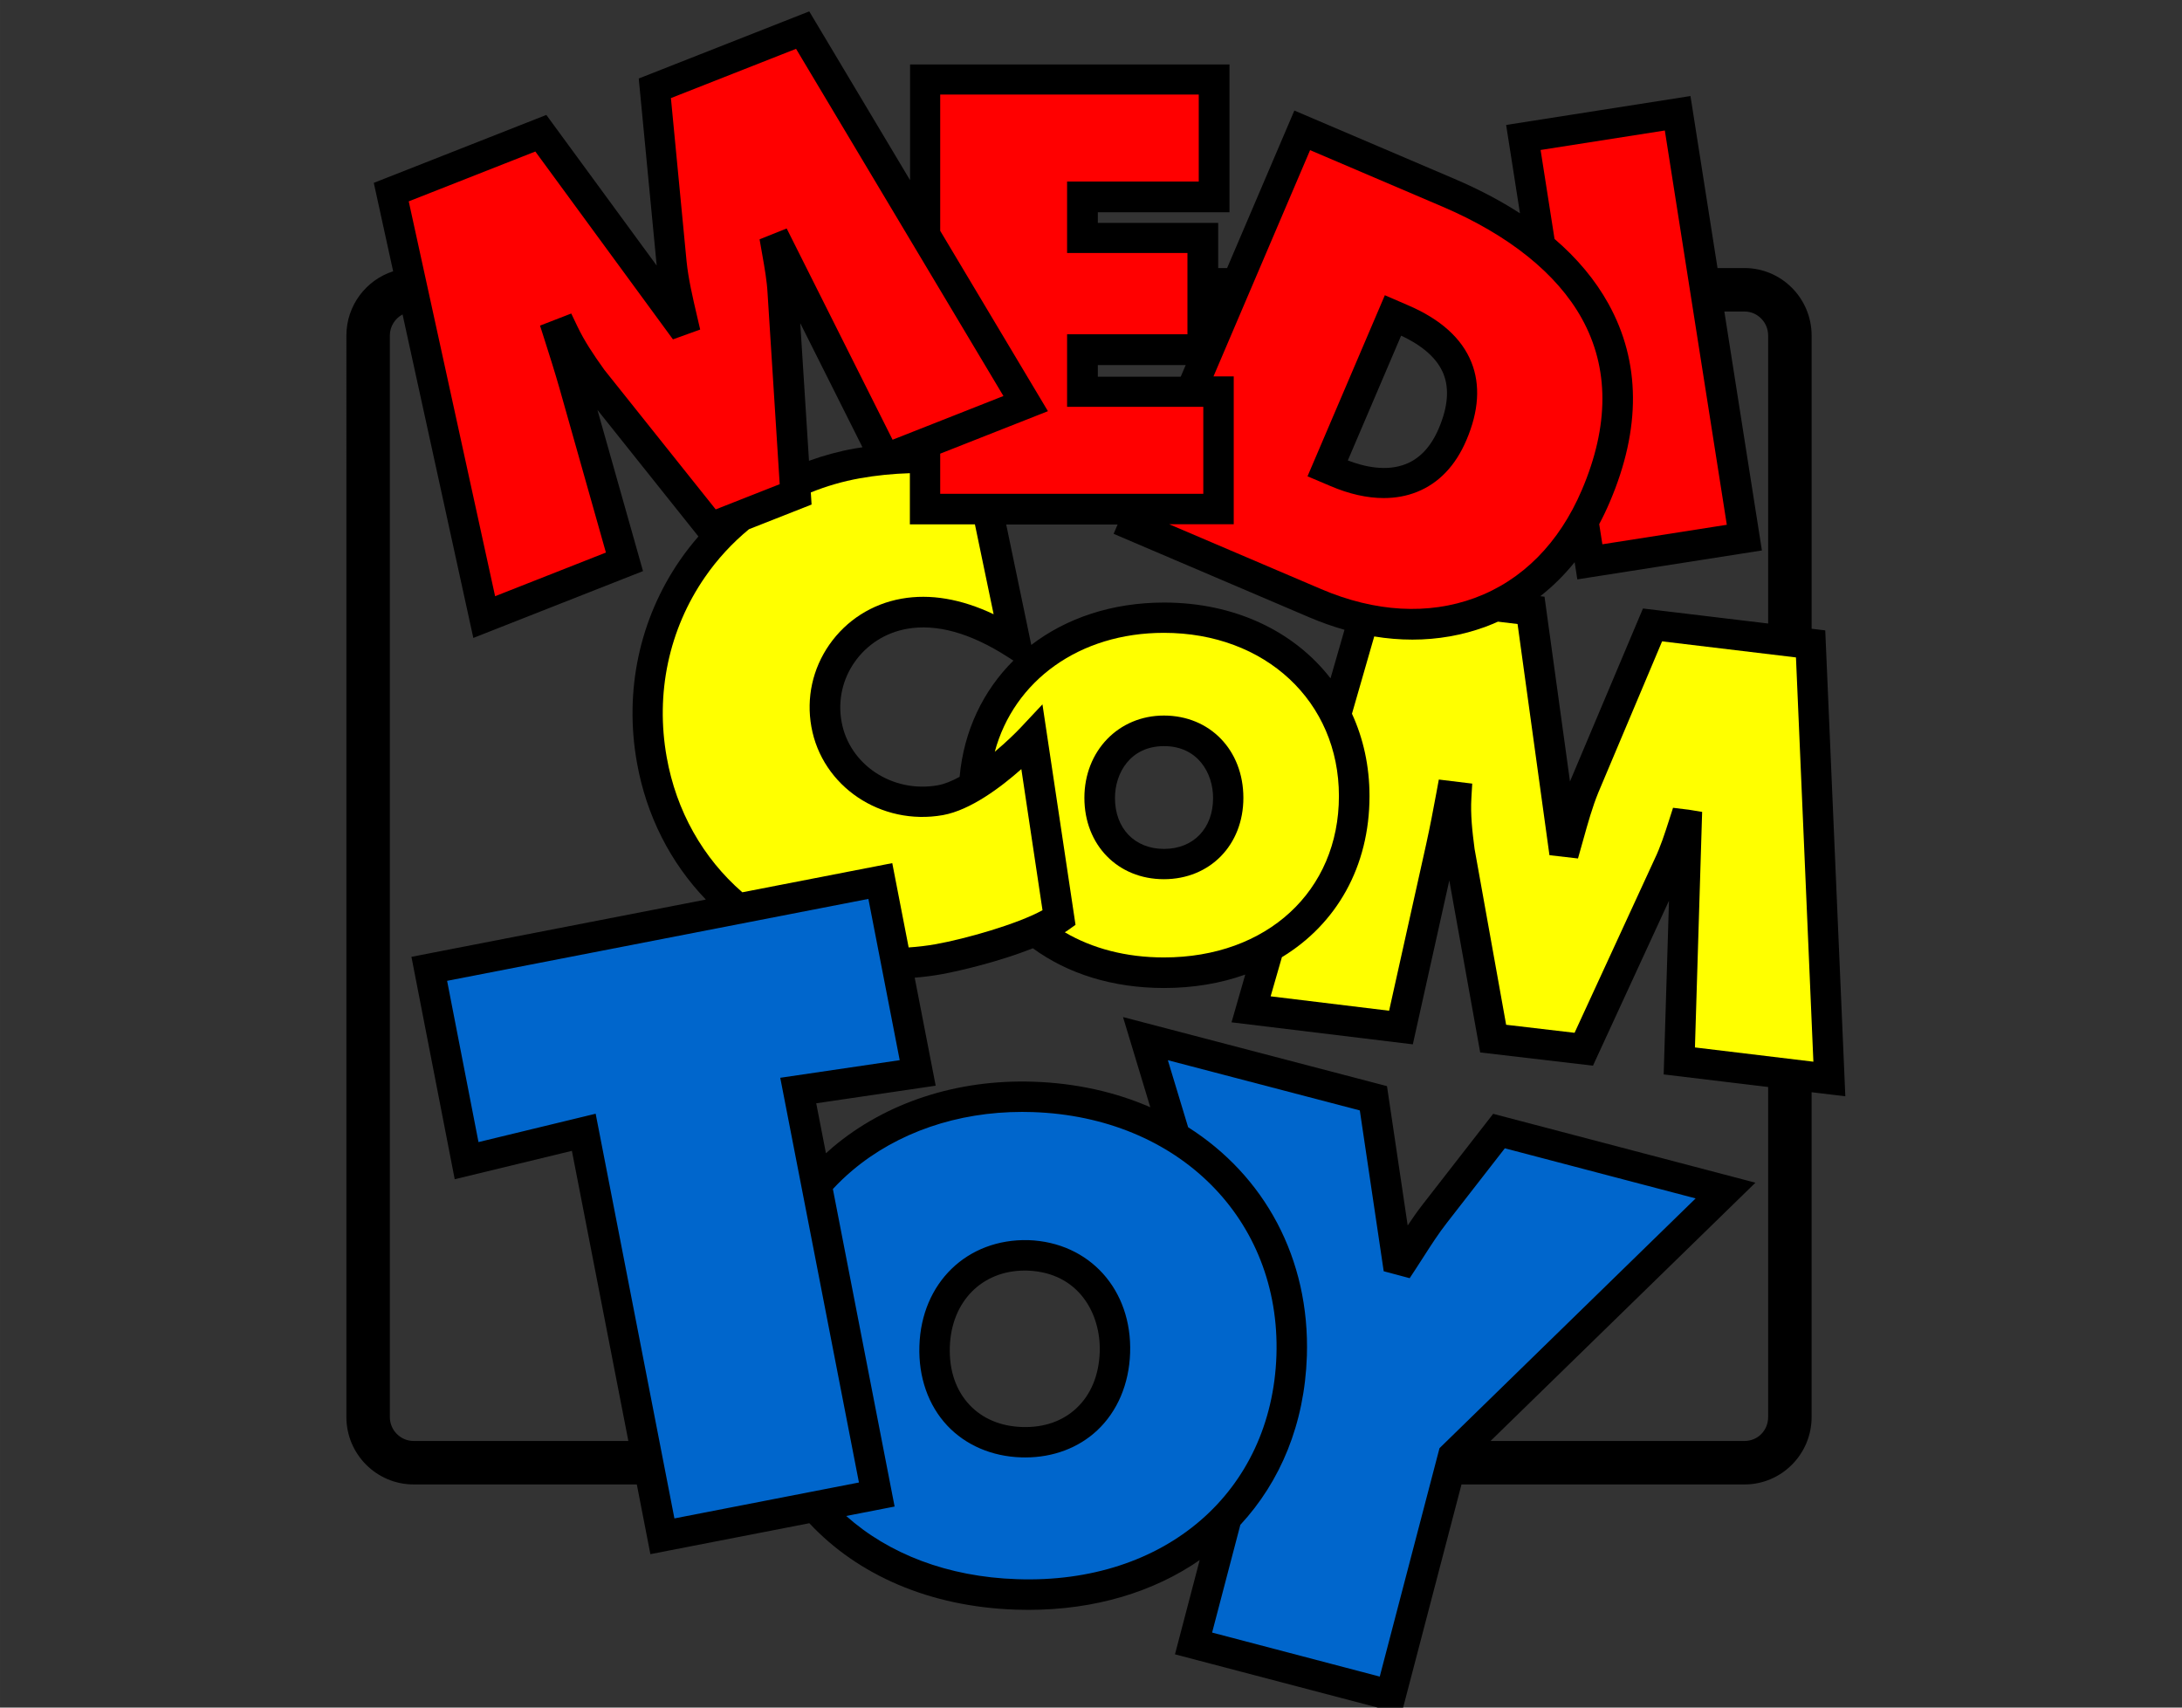
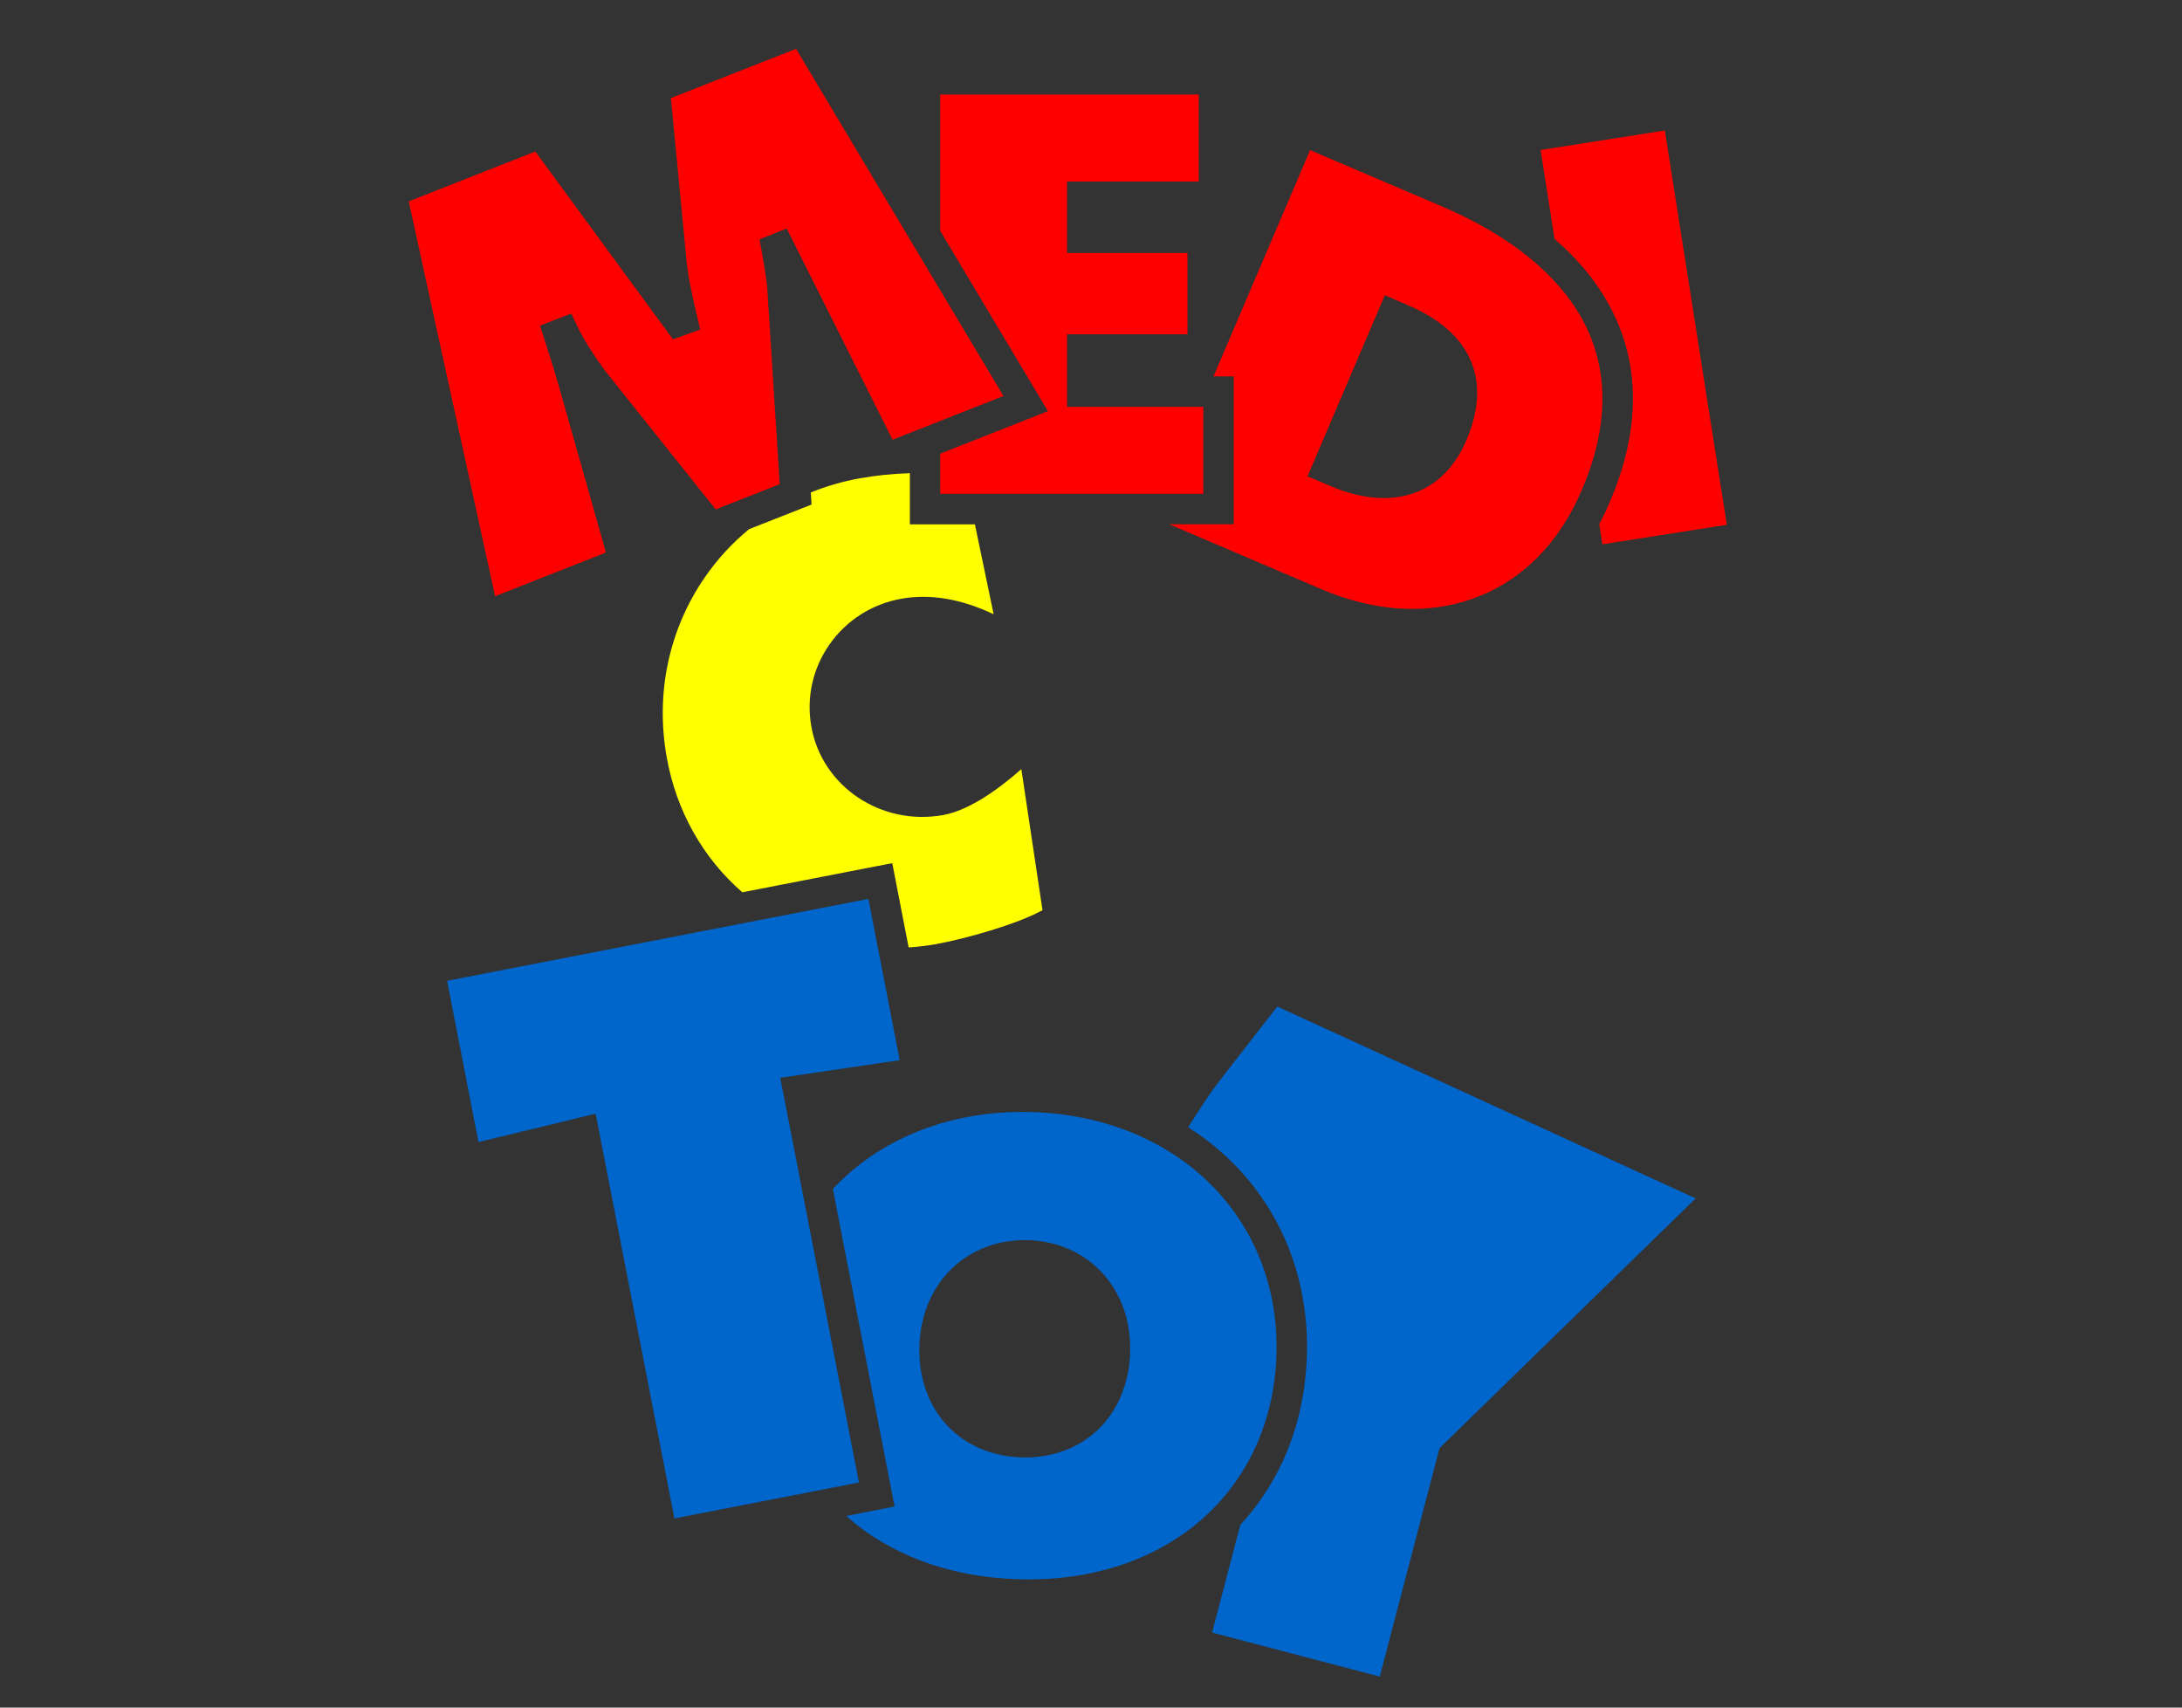
<svg xmlns="http://www.w3.org/2000/svg" width="230" height="180" viewBox="0 0 60.854 47.625" version="1.1" id="svg1">
  <rect x="0" y="0" width="60.854" height="47.625" fill="#333333" stroke="none" />
  <defs id="defs1">
    <clipPath id="clipPath80">
      <path d="M 0,1417.323 H 1984.252 V 0 H 0 Z" transform="translate(-412.796,-723.647)" id="path80" />
    </clipPath>
    <clipPath id="clipPath82">
      <path d="M 0,1417.323 H 1984.252 V 0 H 0 Z" transform="translate(-285.769,-854.048)" id="path82" />
    </clipPath>
    <clipPath id="clipPath84">
      <path d="M 0,1417.323 H 1984.252 V 0 H 0 Z" transform="translate(-327.769,-785.672)" id="path84" />
    </clipPath>
    <clipPath id="clipPath86">
      <path d="M 0,1417.323 H 1984.252 V 0 H 0 Z" transform="translate(-417.457,-760.261)" id="path86" />
    </clipPath>
    <clipPath id="clipPath88">
-       <path d="M 0,1417.323 H 1984.252 V 0 H 0 Z" transform="translate(-350.533,-779.066)" id="path88" />
-     </clipPath>
+       </clipPath>
    <clipPath id="clipPath90">
      <path d="M 0,1417.323 H 1984.252 V 0 H 0 Z" transform="translate(-405.325,-746.174)" id="path90" />
    </clipPath>
  </defs>
  <g id="layer1">
    <g id="g8" transform="matrix(0.203,0,0,0.203,-62.418,-148.233)" style="stroke-width:1.305">
-       <path id="path79" d="m 0,0 c 0,-1.384 -1.07,-2.469 -2.437,-2.469 h -26.174 l 27.298,26.62 -27.028,7.1 -7.226,-9.292 c -0.566,-0.722 -1.087,-1.469 -1.584,-2.217 l -2.134,14.363 -27.206,7.119 2.812,-9.295 c -3.58,1.559 -7.625,2.483 -12.014,2.629 -7.863,0.275 -15.22,-2.125 -20.701,-6.74 -0.245,-0.206 -0.478,-0.421 -0.714,-0.635 l -1.002,5.152 12.311,1.815 -2.162,11.133 c 0.916,0.074 1.835,0.188 2.755,0.353 2.054,0.37 6.118,1.364 9.424,2.676 3.565,-2.607 8.197,-4.094 13.519,-4.094 3.039,0 5.851,0.486 8.371,1.385 l -1.416,-4.922 18.686,-2.27 3.76,16.895 3.183,-17.73 11.624,-1.364 7.835,17.005 L -10.767,35.312 0,34.016 Z m -139.601,-2.469 c -1.353,0 -2.453,1.108 -2.453,2.469 v 111.467 c 0,0.946 0.535,1.761 1.31,2.177 l 7.294,-33.344 17.488,6.888 -4.698,16.617 10.409,-13.047 c -0.671,-0.772 -1.308,-1.582 -1.896,-2.436 -4.187,-6.071 -5.763,-13.487 -4.439,-20.883 0.966,-5.43 3.438,-10.294 7.102,-14.105 l -30.345,-5.901 4.461,-22.923 12.077,2.925 5.819,-29.904 z m 44.1,74.15 c -0.386,2.154 0.09,4.326 1.338,6.116 1.274,1.827 3.198,3.05 5.416,3.444 3.041,0.537 6.518,-0.428 10.331,-2.873 l 0.63,-0.404 c -3.118,-3.095 -5.11,-7.221 -5.545,-11.98 -0.784,-0.427 -1.552,-0.746 -2.248,-0.871 -4.675,-0.829 -9.128,2.116 -9.922,6.568 m -3.354,26.876 -0.901,14.186 6.413,-12.792 c -0.271,-0.042 -0.542,-0.079 -0.81,-0.127 -1.621,-0.29 -3.19,-0.72 -4.702,-1.267 m 38.311,8.667 h -8.543 v 1.204 h 9.057 z m 26.591,-5.341 c -0.785,-1.843 -1.92,-3.072 -3.375,-3.655 -1.994,-0.8 -4.273,-0.297 -5.993,0.366 l 5.492,12.86 c 2.271,-1.057 3.738,-2.381 4.364,-3.938 0.617,-1.537 0.453,-3.432 -0.488,-5.633 M -84.34,7.223 v 0.002 c 0.146,4.672 3.307,7.871 7.72,7.871 0.092,0 0.185,-10e-4 0.278,-0.004 5.31,-0.188 7.585,-4.481 7.451,-8.391 -0.079,-2.396 -0.912,-4.401 -2.407,-5.799 -1.433,-1.339 -3.365,-2.006 -5.588,-1.931 -2.215,0.069 -4.094,0.861 -5.432,2.289 -1.402,1.496 -2.102,3.557 -2.022,5.963 m 27.133,56.58 c 0,-3.139 -2.031,-5.248 -5.056,-5.248 -3.024,0 -5.056,2.109 -5.056,5.248 0,2.575 1.582,5.346 5.056,5.346 3.474,0 5.056,-2.771 5.056,-5.346 m 12.103,12.333 c -3.751,4.841 -9.859,7.811 -17.159,7.811 -5.356,0 -10.07,-1.601 -13.682,-4.369 l -2.583,12.409 h 11.478 l -0.408,-0.956 20.191,-8.616 c 1.204,-0.514 2.406,-0.934 3.603,-1.276 z m 42.667,37.807 c 1.344,0 2.437,-1.111 2.437,-2.476 L 0,81.786 -12.903,83.334 -20.4,65.563 c -0.008,-0.02 -0.016,-0.04 -0.024,-0.06 l -2.626,19.047 -0.433,0.052 c 1.29,1.013 2.473,2.183 3.538,3.506 l 0.277,-1.773 19.024,2.982 -3.871,24.626 z M 7.954,33.059 5.885,81.079 4.48,81.248 v 30.219 c 0,3.836 -3.103,6.957 -6.917,6.957 h -2.782 l -2.787,17.728 -18.998,-2.98 1.426,-9.106 c -2.004,1.297 -4.251,2.482 -6.747,3.548 l -16.506,7.044 -6.932,-16.234 h -0.919 v 4.654 h -12.405 v 1.095 h 13.57 v 15.236 h -32.921 v -11.928 l -10.391,17.398 -17.574,-6.92 1.842,-19.196 c 0.003,-0.029 0.006,-0.057 0.009,-0.085 l -11.375,15.527 -17.783,-7.001 1.994,-9.114 c -2.791,-0.9 -4.818,-3.527 -4.818,-6.623 V 0 c 0,-3.832 3.11,-6.949 6.933,-6.949 h 23.001 l 1.398,-7.185 16.384,3.19 c 4.979,-5.332 12.385,-8.616 21.298,-8.91 0.431,-0.014 0.858,-0.021 1.282,-0.021 6.863,0 12.9,1.851 17.649,5.13 l -2.546,-9.713 23.346,-6.131 6.184,23.64 h 29.168 c 3.814,0 6.917,3.117 6.917,6.949 v 33.477 z" style="fill:#000000;fill-opacity:1;fill-rule:nonzero;stroke:none;stroke-width:1.305" transform="matrix(1.333,0,0,-1.333,550.395,924.898)" clip-path="url(#clipPath80)" />
      <path id="path81" d="m 0,0 14.183,-19.361 2.806,1.012 -0.344,1.48 c -0.431,1.85 -0.877,3.763 -1.057,5.538 L 13.973,5.506 26.871,10.585 48.244,-25.2 36.819,-29.706 25.905,-7.932 23.11,-9.051 23.4,-10.696 c 0.23,-1.303 0.469,-2.65 0.536,-3.927 l 1.249,-19.665 -6.595,-2.598 -11.477,14.385 c -1.188,1.659 -2.069,2.993 -2.785,4.492 l -0.626,1.312 -3.218,-1.246 0.45,-1.406 c 0.525,-1.644 1.078,-3.39 1.557,-5.064 l 4.784,-16.921 -11.421,-4.5 -8.902,40.697 z m 54.804,-26.314 v 7.477 h 12.405 v 8.377 H 54.804 v 7.368 h 13.57 V 5.871 H 41.727 V -8.172 l 11.104,-18.591 -11.104,-4.379 v -4.135 h 27.116 v 8.963 z m 41.669,4.598 c -0.993,2.472 -3.2,4.451 -6.55,5.879 l -2.369,1.025 -7.97,-18.664 2.364,-1.002 c 1.925,-0.825 3.777,-1.24 5.491,-1.24 1.221,0 2.371,0.21 3.428,0.633 2.255,0.905 3.969,2.7 5.092,5.335 1.28,2.993 1.453,5.696 0.514,8.034 m 11.384,-13.17 c -2.331,-5.47 -6.142,-9.316 -11.02,-11.121 -4.811,-1.779 -10.29,-1.468 -15.845,0.905 l -15.67,6.688 h 6.658 v 15.237 h -2.086 l 9.955,23.319 13.622,-5.815 c 6.846,-2.921 11.818,-6.909 14.38,-11.532 2.832,-5.11 2.834,-11.059 0.006,-17.681 m 14.941,-3.586 -12.825,-2.01 -0.326,2.08 c 0.392,0.732 0.757,1.494 1.094,2.286 3.228,7.556 3.178,14.43 -0.147,20.431 -1.349,2.435 -3.208,4.662 -5.552,6.676 l -1.436,9.167 12.804,2.009 z" style="fill:#ff0000;fill-opacity:1;fill-rule:nonzero;stroke:none;stroke-width:1.305" transform="matrix(1.333,0,0,-1.333,381.025,751.029)" clip-path="url(#clipPath82)" />
      <path id="path83" d="m 0,0 c -6.383,-1.132 -12.463,2.953 -13.561,9.105 -0.533,2.978 0.125,5.983 1.853,8.461 1.754,2.515 4.397,4.198 7.441,4.739 2.952,0.523 6.134,-0.016 9.49,-1.602 l -1.928,9.26 H -3.41 v 5.276 c -1.74,-0.053 -3.474,-0.225 -5.163,-0.527 -1.754,-0.314 -3.44,-0.807 -5.046,-1.456 l 0.079,-1.248 -6.45,-2.541 c -1.72,-1.419 -3.254,-3.075 -4.548,-4.951 -3.714,-5.385 -5.11,-11.973 -3.933,-18.551 0.983,-5.527 3.72,-10.385 7.792,-13.921 l 15.455,3.005 1.688,-8.689 c 0.931,0.062 1.866,0.17 2.803,0.337 3.052,0.552 8.333,2.04 10.993,3.498 L 8.079,4.741 C 6.008,2.903 2.86,0.515 0,0" style="fill:#ffff00;fill-opacity:1;fill-rule:nonzero;stroke:none;stroke-width:1.305" transform="matrix(1.333,0,0,-1.333,437.025,842.198)" clip-path="url(#clipPath84)" />
-       <path id="path85" d="m 0,0 -1.795,41.668 -13.797,1.656 -6.572,-15.58 c -0.611,-1.492 -1.083,-3.181 -1.539,-4.814 l -0.558,-1.984 -2.941,0.339 -3.286,23.826 -2.021,0.243 c -0.412,-0.183 -0.828,-0.358 -1.255,-0.516 -2.408,-0.891 -4.949,-1.335 -7.566,-1.335 -1.294,0 -2.607,0.109 -3.931,0.326 l -2.293,-7.966 c 1.166,-2.537 1.807,-5.397 1.807,-8.486 0,-7.29 -3.415,-13.202 -9.029,-16.605 l -1.161,-4.035 12.21,-1.484 3.82,17.165 c 0.4,1.813 0.749,3.652 1.037,5.212 l 0.268,1.45 3.442,-0.419 -0.086,-1.469 c -0.101,-1.741 0.088,-3.416 0.329,-5.266 l 3.252,-18.121 7.053,-0.827 8.245,17.895 c 0.604,1.252 1.055,2.654 1.491,4.01 l 0.413,1.286 1.644,-0.201 1.355,-0.223 -0.742,-24.276 z" style="fill:#ffff00;fill-opacity:1;fill-rule:nonzero;stroke:none;stroke-width:1.305" transform="matrix(1.333,0,0,-1.333,556.609,876.079)" clip-path="url(#clipPath86)" />
-       <path id="path87" d="m 0,0 c -4.747,0 -8.193,3.526 -8.193,8.384 0,4.836 3.522,8.483 8.193,8.483 4.747,0 8.193,-3.568 8.193,-8.483 C 8.193,3.526 4.747,0 0,0 m 18.04,8.572 c 0,9.746 -7.587,16.82 -18.04,16.82 -8.729,0 -15.454,-4.943 -17.429,-12.257 1.171,0.985 2.155,1.944 2.698,2.523 l 2.215,2.364 3.408,-22.724 -0.781,-0.558 c -0.099,-0.071 -0.214,-0.141 -0.322,-0.212 2.83,-1.662 6.302,-2.592 10.211,-2.592 10.621,0 18.04,6.841 18.04,16.636" style="fill:#ffff00;fill-opacity:1;fill-rule:nonzero;stroke:none;stroke-width:1.305" transform="matrix(1.333,0,0,-1.333,467.378,851.006)" clip-path="url(#clipPath88)" />
-       <path id="path89" d="m 0,0 -26.399,-25.744 -6.158,-23.541 -17.278,4.537 2.909,11.101 c 4.14,4.465 6.622,10.421 6.857,17.371 l 0.001,0.003 c 0.324,10.124 -4.4,18.633 -12.237,23.607 l -2.091,6.911 19.784,-5.177 2.463,-16.576 2.676,-0.714 0.622,0.947 c 0.273,0.416 0.54,0.833 0.807,1.25 0.798,1.243 1.551,2.418 2.421,3.528 l 5.958,7.662 z m -113.369,8.729 8.117,-41.712 19.018,3.702 -8.11,41.714 12.311,1.815 -3.228,16.621 -43.419,-8.443 3.235,-16.621 z m 51.684,-32.645 c -1.928,-1.803 -4.543,-2.782 -7.402,-2.782 -0.143,-0.001 -0.287,0.002 -0.431,0.007 -3.017,0.095 -5.724,1.26 -7.617,3.279 -1.955,2.086 -2.974,5.001 -2.868,8.208 0.203,6.508 4.915,11.063 11.235,10.904 6.3,-0.223 10.705,-5.115 10.483,-11.632 -0.106,-3.198 -1.313,-6.034 -3.4,-7.984 m -6.643,32.813 c -0.363,0.012 -0.726,0.018 -1.087,0.018 -6.678,0 -12.852,-2.119 -17.487,-6.023 -0.72,-0.606 -1.39,-1.25 -2.018,-1.923 l 6.363,-32.728 -4.989,-0.972 c 4.38,-3.907 10.449,-6.278 17.601,-6.514 15.26,-0.533 26.264,8.984 26.741,23.072 0.45,14.029 -10.116,24.572 -25.124,25.07" style="fill:#0066cc;fill-opacity:1;fill-rule:nonzero;stroke:none;stroke-width:1.305" transform="matrix(1.333,0,0,-1.333,540.433,894.862)" clip-path="url(#clipPath90)" />
+       <path id="path89" d="m 0,0 -26.399,-25.744 -6.158,-23.541 -17.278,4.537 2.909,11.101 c 4.14,4.465 6.622,10.421 6.857,17.371 l 0.001,0.003 c 0.324,10.124 -4.4,18.633 -12.237,23.607 c 0.273,0.416 0.54,0.833 0.807,1.25 0.798,1.243 1.551,2.418 2.421,3.528 l 5.958,7.662 z m -113.369,8.729 8.117,-41.712 19.018,3.702 -8.11,41.714 12.311,1.815 -3.228,16.621 -43.419,-8.443 3.235,-16.621 z m 51.684,-32.645 c -1.928,-1.803 -4.543,-2.782 -7.402,-2.782 -0.143,-0.001 -0.287,0.002 -0.431,0.007 -3.017,0.095 -5.724,1.26 -7.617,3.279 -1.955,2.086 -2.974,5.001 -2.868,8.208 0.203,6.508 4.915,11.063 11.235,10.904 6.3,-0.223 10.705,-5.115 10.483,-11.632 -0.106,-3.198 -1.313,-6.034 -3.4,-7.984 m -6.643,32.813 c -0.363,0.012 -0.726,0.018 -1.087,0.018 -6.678,0 -12.852,-2.119 -17.487,-6.023 -0.72,-0.606 -1.39,-1.25 -2.018,-1.923 l 6.363,-32.728 -4.989,-0.972 c 4.38,-3.907 10.449,-6.278 17.601,-6.514 15.26,-0.533 26.264,8.984 26.741,23.072 0.45,14.029 -10.116,24.572 -25.124,25.07" style="fill:#0066cc;fill-opacity:1;fill-rule:nonzero;stroke:none;stroke-width:1.305" transform="matrix(1.333,0,0,-1.333,540.433,894.862)" clip-path="url(#clipPath90)" />
    </g>
  </g>
</svg>